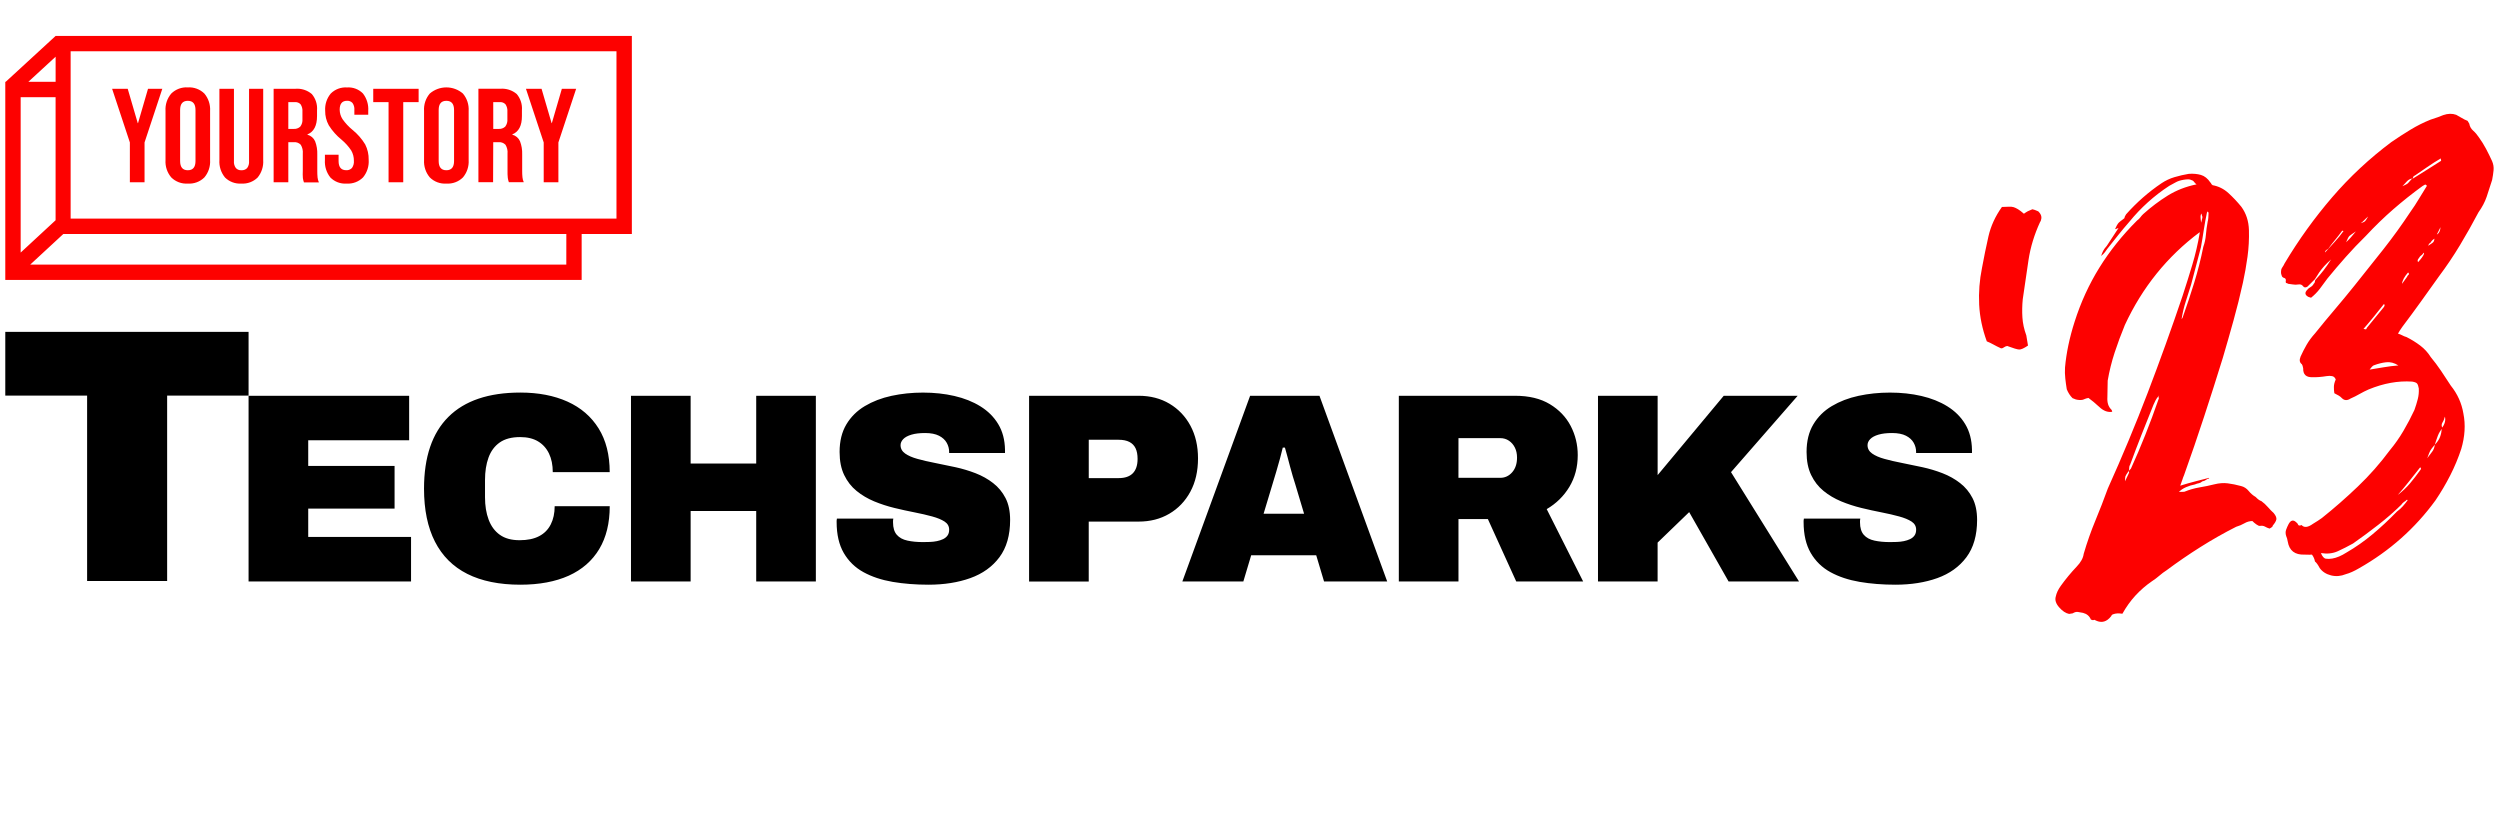
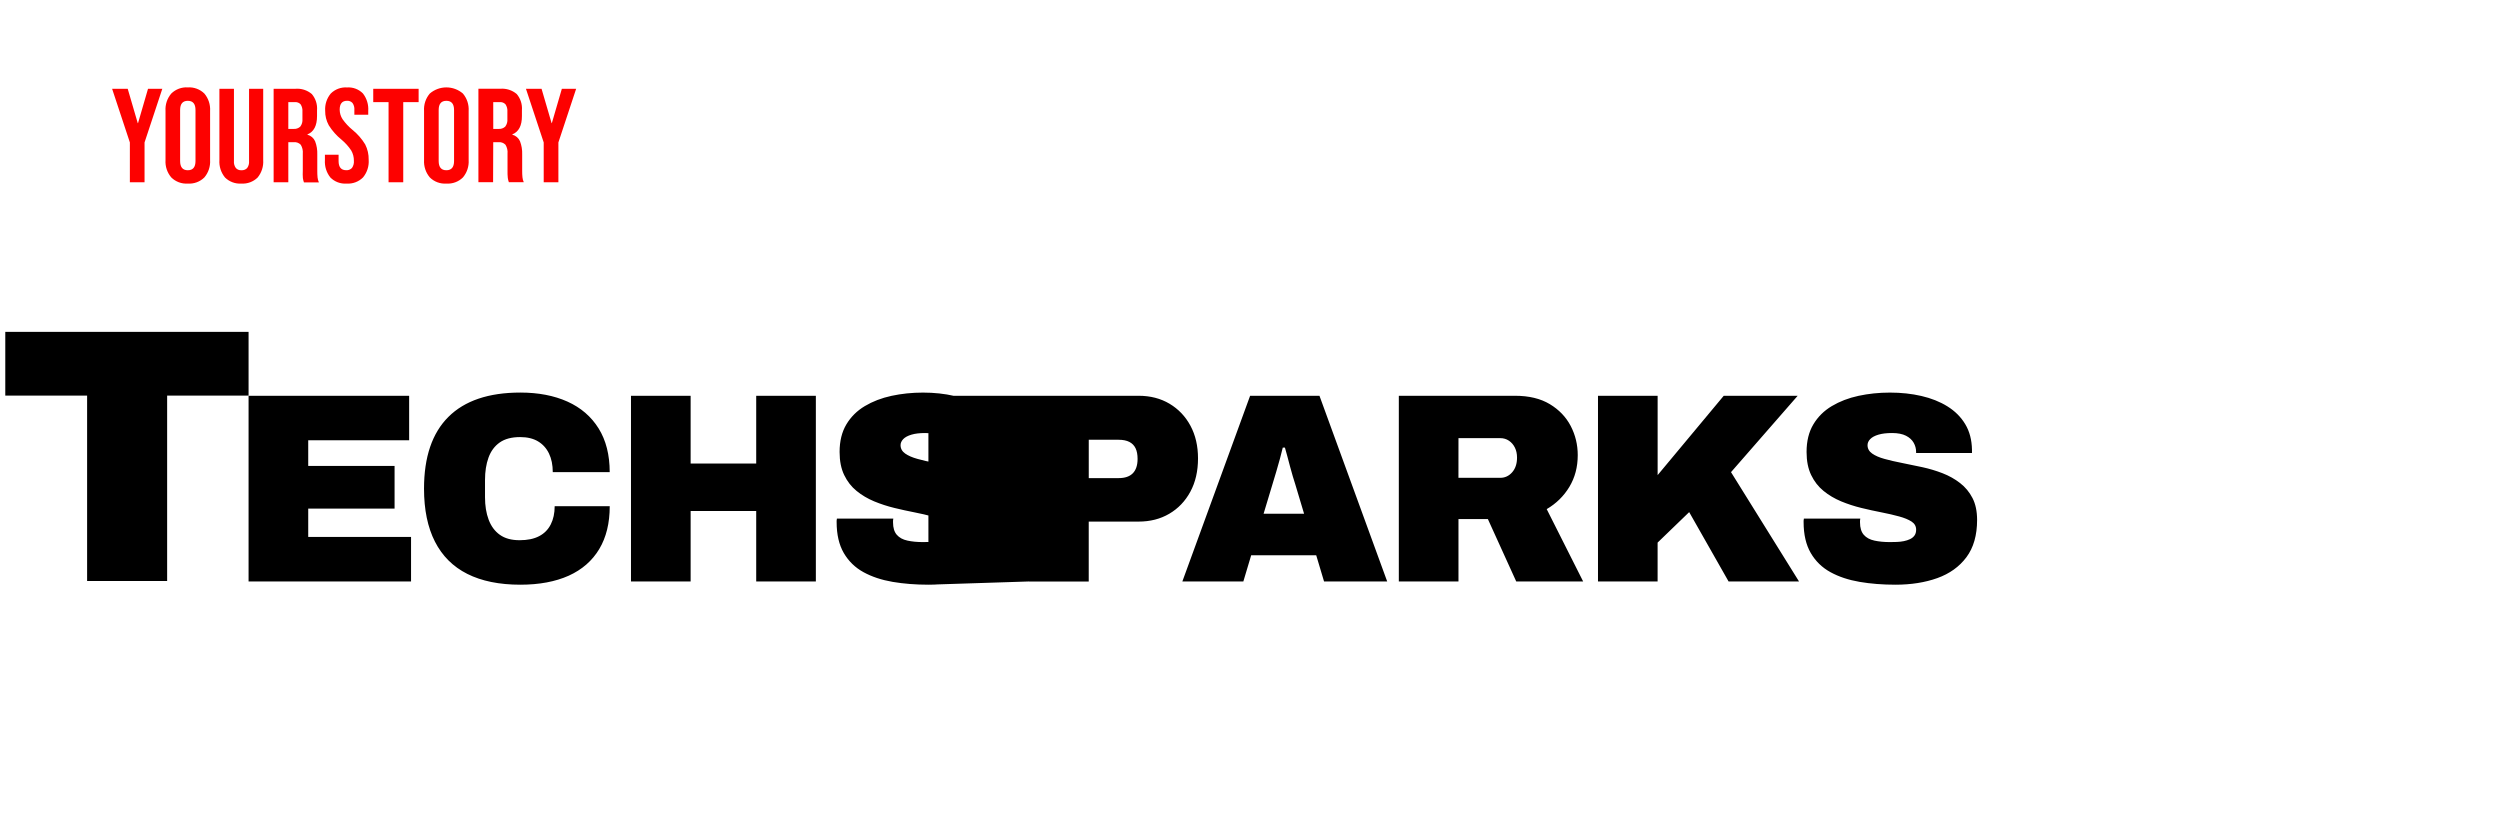
<svg xmlns="http://www.w3.org/2000/svg" width="894" height="292" viewBox="0 0 894 292" fill="none">
  <path d="M194.43 65.17H199.68V50.94L206.03 31.75H200.92L197.34 44.03H197.25L193.66 31.75H188.08L194.43 50.94V65.17ZM176.38 50.84H178.19C179.14 50.74 180.08 51.07 180.75 51.75C181.34 52.71 181.6 53.83 181.49 54.95V61.05C181.47 61.91 181.5 62.78 181.59 63.63C181.66 64.15 181.79 64.66 181.97 65.16H187.3C187.05 64.61 186.9 64.02 186.83 63.41C186.76 62.64 186.72 61.87 186.73 61.1V55.23C186.79 53.62 186.53 52.01 185.95 50.5C185.698 49.927 185.32 49.419 184.844 49.014C184.368 48.609 183.805 48.317 183.2 48.16V48.06C185.5 47.14 186.65 44.95 186.64 41.48V39.42C186.81 37.32 186.14 35.23 184.78 33.62C183.966 32.931 183.024 32.41 182.008 32.088C180.992 31.765 179.922 31.647 178.86 31.74H171.08V65.16H176.33L176.38 50.84ZM176.38 36.52H178.77C179.53 36.46 180.28 36.76 180.79 37.33C181.29 38.11 181.52 39.03 181.44 39.96V42.54C181.54 43.52 181.26 44.51 180.66 45.29C180.02 45.87 179.16 46.17 178.3 46.1H176.39L176.38 36.52ZM123.93 65.65C126.12 65.8 128.26 65 129.81 63.45C131.273 61.69 132 59.433 131.84 57.15C131.88 55.24 131.46 53.36 130.6 51.65C129.4 49.67 127.87 47.91 126.06 46.45C124.708 45.342 123.511 44.057 122.5 42.63C121.838 41.619 121.481 40.439 121.47 39.23C121.47 37.1 122.35 36.04 124.1 36.04C124.84 35.99 125.55 36.28 126.05 36.82C126.56 37.55 126.8 38.43 126.72 39.32V41.04H131.68V39.67C131.84 37.43 131.17 35.22 129.8 33.44C129.065 32.686 128.174 32.101 127.189 31.726C126.205 31.351 125.151 31.196 124.1 31.27C121.94 31.12 119.82 31.92 118.29 33.44C116.86 35.155 116.141 37.352 116.28 39.58C116.25 41.4 116.69 43.2 117.57 44.8C118.79 46.75 120.32 48.48 122.11 49.93C123.45 51.05 124.63 52.35 125.6 53.81C126.25 54.93 126.57 56.21 126.55 57.51C126.63 58.42 126.38 59.32 125.86 60.07C125.33 60.62 124.59 60.92 123.83 60.87C122 60.87 121.08 59.78 121.08 57.61V55.33H116.19V57.24C116.04 59.49 116.74 61.71 118.14 63.47C118.891 64.23 119.797 64.818 120.796 65.194C121.796 65.57 122.865 65.726 123.93 65.65ZM86.3 65.65C88.46 65.79 90.59 65 92.13 63.48C93.56 61.731 94.272 59.504 94.12 57.25V31.75H89.06V57.62C89.14 58.51 88.9 59.39 88.37 60.11C87.85 60.64 87.13 60.92 86.39 60.88C85.63 60.95 84.88 60.66 84.36 60.11C83.83 59.4 83.58 58.51 83.66 57.62V31.75H78.46V57.25C78.31 59.51 79.03 61.73 80.47 63.48C81.235 64.231 82.149 64.813 83.154 65.187C84.158 65.561 85.23 65.718 86.3 65.65ZM61.25 63.45C62.022 64.216 62.949 64.808 63.968 65.187C64.987 65.567 66.075 65.724 67.16 65.65C69.36 65.8 71.52 65 73.08 63.45C74.537 61.725 75.271 59.504 75.13 57.25V39.68C75.27 37.42 74.54 35.19 73.08 33.45C72.303 32.689 71.374 32.099 70.354 31.721C69.334 31.341 68.246 31.181 67.16 31.25C64.97 31.11 62.82 31.91 61.25 33.45C59.781 35.173 59.041 37.401 59.19 39.66V57.24C59.04 59.51 59.78 61.73 61.25 63.45ZM64.41 39.34C64.41 37.15 65.32 36.05 67.16 36.05C69 36.05 69.91 37.15 69.91 39.34V57.58C69.91 59.78 68.99 60.88 67.16 60.88C65.33 60.88 64.41 59.78 64.41 57.58V39.34ZM46.44 65.17H51.69V50.94L58.04 31.75H52.93L49.36 44.03H49.26L45.67 31.75H40.09L46.44 50.94V65.17ZM153.71 63.45C154.482 64.216 155.409 64.808 156.428 65.187C157.447 65.567 158.535 65.724 159.62 65.65C161.82 65.8 163.98 65 165.54 63.45C166.997 61.725 167.731 59.504 167.59 57.25V39.68C167.73 37.42 167 35.19 165.54 33.45C163.893 32.032 161.793 31.253 159.62 31.253C157.447 31.253 155.347 32.032 153.7 33.45C152.231 35.173 151.492 37.401 151.64 39.66V57.24C151.51 59.51 152.25 61.73 153.71 63.45ZM156.87 39.34C156.87 37.15 157.78 36.05 159.62 36.05C161.46 36.05 162.37 37.15 162.37 39.34V57.58C162.37 59.78 161.45 60.88 159.62 60.88C157.79 60.88 156.87 59.78 156.87 57.58V39.34ZM138.95 65.17H144.2V36.52H149.7V31.75H133.47V36.52H138.95V65.17ZM103.1 50.84H104.98C105.93 50.74 106.87 51.07 107.54 51.75C108.13 52.71 108.39 53.83 108.28 54.95V61.05C108.24 61.93 108.24 62.81 108.31 63.69C108.38 64.21 108.51 64.72 108.69 65.22H114.04C113.78 64.67 113.62 64.08 113.56 63.47C113.49 62.7 113.45 61.93 113.46 61.16V55.24C113.52 53.63 113.26 52.02 112.68 50.51C112.428 49.937 112.05 49.429 111.574 49.024C111.098 48.619 110.535 48.327 109.93 48.17V48.07C112.22 47.15 113.37 44.96 113.37 41.49V39.43C113.54 37.33 112.87 35.24 111.51 33.63C110.696 32.941 109.754 32.42 108.738 32.098C107.722 31.775 106.652 31.657 105.59 31.75H97.85V65.17H103.1V50.84ZM103.1 36.52H105.49C106.26 36.46 107.01 36.76 107.52 37.33C108.01 38.11 108.23 39.04 108.15 39.96V42.54C108.25 43.52 107.97 44.51 107.37 45.29C106.73 45.87 105.87 46.17 105.01 46.1H103.1V36.52Z" fill="#FD0100" />
-   <path d="M225.95 12.84H19.89V12.87L19.88 12.86L2.05 29.25H1.89V100.1H208V83.67H225.95V12.84ZM7.39 34.75H19.88V78.76L7.39 90.32V34.75ZM19.89 20.28V29.25H10.14L19.89 20.28ZM202.51 94.61H10.82L22.65 83.67H202.52L202.51 94.61ZM220.45 78.18H25.26V18.34H220.45V78.18ZM722.04 124.99C721.38 124.96 719.95 124.53 717.77 123.72C717.34 123.79 716.94 123.97 716.54 124.25C716.15 124.53 715.8 124.63 715.49 124.53C714.54 124.1 713.66 123.66 712.86 123.21C712.05 122.76 711.26 122.38 710.48 122.07C708.87 117.66 707.96 113.28 707.75 108.92C707.54 104.57 707.87 100.2 708.76 95.81C709.45 92.04 710.22 88.3 711.06 84.57C711.9 80.85 713.52 77.33 715.89 74.01C716.91 73.99 717.75 73.96 718.4 73.92C719.05 73.89 719.61 73.94 720.07 74.08C720.53 74.22 721.05 74.47 721.62 74.81C722.19 75.15 722.9 75.69 723.75 76.43C724.27 76.05 724.74 75.76 725.14 75.54C725.54 75.33 726.09 75.09 726.78 74.83C727.23 74.9 727.93 75.15 728.88 75.58C729.92 76.58 730.24 77.62 729.84 78.71C729.86 78.85 729.76 79.09 729.52 79.42C727.48 83.85 726.1 88.36 725.4 92.94C724.7 97.52 724.01 102.2 723.34 106.99C723.12 109.22 723.08 111.39 723.21 113.48C723.34 115.58 723.8 117.74 724.61 119.94L725.21 123.57C723.76 124.56 722.71 125.03 722.04 124.99ZM759.66 78.05C759.73 77.6 759.95 77.13 760.3 76.63C764.12 72.34 768.33 68.65 772.94 65.54C774.39 64.57 775.95 63.83 777.62 63.34C779.29 62.85 780.98 62.45 782.69 62.17C784.28 62.05 785.73 62.18 787.03 62.55C788.33 62.92 789.47 63.83 790.44 65.27C790.6 65.39 790.7 65.52 790.72 65.66C790.74 65.8 790.92 65.99 791.25 66.23C793.36 66.61 795.23 67.54 796.87 69.03C798.5 70.51 800.05 72.16 801.52 73.96C803.23 76.31 804.13 79.09 804.22 82.29C804.31 85.49 804.14 88.66 803.71 91.81C803.28 94.95 802.73 98.04 802.07 101.08C801.07 105.63 799.95 110.13 798.71 114.58C797.48 119.03 796.2 123.48 794.89 127.94C792.7 135.03 790.46 142.05 788.18 149.01C785.884 156.018 783.494 162.996 781.01 169.94C780.79 170.41 780.59 170.96 780.4 171.58C780.21 172.2 779.96 172.9 779.65 173.68C781.6 173.07 783.41 172.55 785.1 172.12C786.78 171.7 788.4 171.28 789.94 170.88L789.98 171.09C789.55 171.16 789.18 171.33 788.86 171.6C788.54 171.87 788.09 172.05 787.53 172.15C787.15 172.51 786.75 172.72 786.32 172.79C785.89 172.86 785.41 173.02 784.86 173.25C783.86 173.42 782.82 173.74 781.73 174.21C780.64 174.69 779.78 175.27 779.17 175.95C779.45 175.9 779.78 175.89 780.15 175.9C780.52 175.91 780.84 175.89 781.13 175.85C782.91 175.12 784.72 174.6 786.57 174.29C788.42 173.98 790.19 173.62 791.87 173.19C793.55 172.77 795.14 172.65 796.64 172.84C798.13 173.03 799.72 173.35 801.41 173.81C802.48 174.07 803.38 174.66 804.11 175.55C804.84 176.45 805.7 177.19 806.67 177.76C807.38 178.52 808.04 179 808.66 179.19C809.49 179.79 810.27 180.5 810.99 181.33C811.71 182.16 812.42 182.89 813.1 183.5C813.83 184.4 814.14 185.16 814.02 185.76C813.9 186.37 813.47 187.09 812.74 187.95C812.79 188.24 812.41 188.59 811.6 189.02C810.98 188.83 810.43 188.59 809.95 188.31C809.46 188.03 808.86 187.94 808.15 188.06C807.86 188.11 807.43 187.93 806.85 187.51C806.27 187.1 805.8 186.7 805.45 186.32C804.43 186.34 803.48 186.61 802.62 187.12C801.75 187.63 800.76 188.05 799.65 188.38C795.33 190.56 791.05 192.99 786.82 195.66C782.713 198.252 778.706 201 774.81 203.9C773.88 204.49 773.01 205.15 772.18 205.87C771.35 206.59 770.47 207.25 769.55 207.84C767.379 209.33 765.383 211.061 763.6 213C761.87 214.9 760.32 217.05 758.97 219.47C758.52 219.4 758.11 219.36 757.74 219.34C757.37 219.33 756.9 219.37 756.34 219.46C756.05 219.51 755.78 219.59 755.5 219.71C755.366 219.768 755.246 219.855 755.151 219.966C755.056 220.077 754.987 220.208 754.95 220.35C753.38 222.37 751.57 222.88 749.51 221.91C749.18 221.67 748.91 221.6 748.71 221.71C748.51 221.82 748.17 221.76 747.7 221.55C747.2 220.32 746.27 219.52 744.89 219.16C744.13 218.99 743.49 218.88 742.97 218.82C742.45 218.76 741.86 218.93 741.19 219.33L739.91 219.54C738.7 219.3 737.51 218.51 736.34 217.17C735.17 215.83 734.77 214.54 735.15 213.31C735.39 212.1 735.98 210.84 736.93 209.51C737.76 208.35 738.66 207.18 739.64 205.99C740.62 204.81 741.6 203.69 742.6 202.65C744.1 201.09 744.94 199.56 745.13 198.06C746.34 193.91 747.74 189.95 749.3 186.18C750.87 182.41 752.35 178.58 753.76 174.69C758.89 163.31 763.65 151.88 768.04 140.41C772.42 128.94 776.58 117.39 780.5 105.77C781.76 101.91 782.93 98.17 784.01 94.55C785.09 90.94 785.97 87.17 786.63 83.26L786.59 83.05C775.01 91.7 766.09 102.76 759.85 116.22C758.49 119.52 757.28 122.79 756.21 126.04C755.131 129.331 754.295 132.697 753.71 136.11L753.6 142.05C753.48 143.97 753.94 145.43 754.98 146.43C755.14 146.55 755.26 146.82 755.33 147.25C753.76 147.51 752.25 146.96 750.78 145.59C749.31 144.23 747.99 143.13 746.83 142.3C746.26 142.39 745.74 142.56 745.26 142.78C744.78 143.01 744.25 143.09 743.66 143.05C743.07 143 742.62 142.93 742.31 142.84C742 142.75 741.61 142.59 741.14 142.38C740.26 141.51 739.58 140.45 739.08 139.21C738.87 137.93 738.69 136.64 738.55 135.35C738.41 134.06 738.37 132.75 738.45 131.42C738.91 126.23 740.05 120.77 741.88 115.06C744.09 108.11 747.04 101.67 750.74 95.71C754.43 89.76 758.91 84.16 764.18 78.89C764.7 78.51 765.11 78.11 765.41 77.7C765.7 77.29 766.04 76.9 766.42 76.55C769.22 74.04 772.14 71.84 775.19 69.94C778.24 68.05 781.67 66.71 785.49 65.93C785.188 65.727 784.924 65.474 784.71 65.18C784.52 64.92 784.34 64.73 784.18 64.61C783.54 64.28 782.96 64.12 782.46 64.13C781.95 64.14 781.41 64.19 780.84 64.29C779.7 64.48 778.76 64.78 778.03 65.2C777.29 65.62 776.52 66.04 775.72 66.46C770.31 69.99 765.54 74.29 761.41 79.36C760.05 80.9 758.75 82.47 757.47 84.07C756.2 85.67 754.9 87.31 753.57 88.99C753.21 89.49 752.92 89.9 752.68 90.23C752.44 90.56 752 91 751.36 91.55C751.55 90.94 751.78 90.35 752.05 89.79C752.32 89.23 752.77 88.61 753.39 87.92L755.49 84.72L757.59 81.52C757.45 81.54 757.28 81.61 757.07 81.72C756.87 81.83 756.62 81.9 756.34 81.95C756.76 81 757.1 80.36 757.34 80.03C757.58 79.64 758.35 79 759.66 78.05ZM761.26 168.38C760.55 169.38 760.14 170.03 760.05 170.33C759.95 170.64 759.91 171.23 759.91 172.11L761.37 169.02L761.26 168.38ZM762.01 167.6C765.55 159.85 768.85 151.55 771.92 142.7C772.04 142.54 772.04 142.35 771.94 142.15C771.83 141.95 771.9 141.68 772.14 141.35C771.52 142.04 771.07 142.66 770.8 143.22C770.543 143.73 770.3 144.247 770.07 144.77C768.62 148.38 767.2 151.94 765.81 155.46C764.42 158.98 763.07 162.53 761.76 166.11C761.52 166.44 761.4 166.83 761.4 167.27C761.4 167.71 761.35 168.08 761.26 168.39L762.01 167.6ZM780.48 113.64C781.98 109.44 783.37 105.26 784.65 101.1C785.93 96.94 787.02 92.67 787.9 88.28C788.4 86.88 788.71 85.44 788.83 83.96C788.95 82.48 789.16 80.91 789.47 79.25C789.66 78.63 789.77 77.52 789.79 75.91L789.58 75.95L789.3 75.56C788.8 77.84 788.4 80.03 788.09 82.12C787.78 84.22 787.43 86.32 787.05 88.43L783.55 101.73C782.88 103.89 782.24 105.93 781.61 107.86C780.98 109.79 780.49 111.89 780.13 114.14L780.48 113.64ZM787.52 78.04C787.61 77.73 787.61 77.48 787.5 77.28C787.39 77.08 787.31 76.76 787.24 76.34C787 76.67 786.89 77.13 786.92 77.71C786.94 78.29 787.02 78.94 787.13 79.65L787.52 78.04ZM827.77 99.88C827.39 100.24 826.95 100.67 826.45 101.2C825.95 101.72 825.51 102.16 825.13 102.51C824.46 102.92 823.94 102.86 823.56 102.33C823.18 101.81 822.63 101.61 821.92 101.72C821.21 101.84 820.55 101.84 819.94 101.72C819.33 101.6 818.73 101.52 818.15 101.47C818.29 101.45 818.05 101.34 817.44 101.15L817.37 100.72C817.54 99.96 817.35 99.52 816.82 99.39C816.28 99.26 815.97 98.91 815.88 98.34C815.67 97.94 815.63 97.29 815.78 96.38C815.87 96.07 816.04 95.75 816.28 95.42C816.52 95.09 816.74 94.69 816.96 94.21C821.99 85.77 827.67 77.89 833.98 70.55C840.29 63.22 847.36 56.63 855.16 50.8C857.39 49.26 859.67 47.79 861.99 46.38C864.31 44.97 866.71 43.77 869.18 42.78C871.13 42.17 872.64 41.62 873.73 41.15C875.39 40.58 876.92 40.55 878.32 41.05C878.96 41.38 879.6 41.75 880.26 42.15C880.91 42.56 881.63 42.91 882.41 43.22L883.01 44.22C883.18 45.22 883.64 46.05 884.41 46.73C885.18 47.41 885.86 48.21 886.46 49.13C887.41 50.44 888.25 51.79 889 53.21C889.757 54.643 890.473 56.097 891.15 57.57C891.62 58.66 891.81 59.76 891.7 60.88C891.59 62 891.42 63.16 891.18 64.37C890.51 66.53 889.86 68.54 889.22 70.4C888.58 72.26 887.6 74.11 886.3 75.93C884.19 79.94 881.98 83.85 879.69 87.66C877.4 91.48 874.87 95.22 872.12 98.9L865.71 107.86C863.57 110.85 861.36 113.84 859.09 116.85C858.38 117.85 857.86 118.67 857.52 119.3C858.14 119.49 858.64 119.7 859.05 119.92C859.45 120.15 859.96 120.35 860.58 120.54C862.33 121.42 863.96 122.43 865.47 123.57C866.98 124.71 868.22 126.07 869.22 127.67C870.5 129.21 871.72 130.84 872.88 132.55C874.04 134.26 875.21 136.04 876.4 137.89C878.79 140.86 880.3 144.19 880.91 147.89C881.71 151.85 881.46 156.06 880.15 160.52C879.085 163.755 877.774 166.904 876.23 169.94C874.646 173.046 872.873 176.052 870.92 178.94C863.66 188.92 854.54 197.01 843.58 203.22C841.85 204.24 840.28 204.94 838.88 205.32C837.1 206.05 835.33 206.2 833.58 205.76C831.83 205.32 830.47 204.45 829.53 203.14C828.89 201.93 828.32 201.15 827.83 200.79C827.69 199.94 827.33 199.12 826.76 198.33C826.47 198.38 825.6 198.38 824.13 198.33C820.64 198.47 818.63 196.91 818.09 193.63C817.95 192.78 817.77 192.15 817.56 191.75C817.28 190.92 817.26 190.15 817.51 189.45C817.76 188.75 818.05 188.08 818.39 187.44C819.17 185.99 820.09 185.77 821.13 186.77C821.47 187.01 821.7 187.3 821.82 187.64C821.95 187.98 822.36 188.03 823.05 187.76C823.95 188.78 825.31 188.63 827.14 187.3C827.8 186.9 828.37 186.55 828.83 186.25C829.29 185.95 829.78 185.62 830.31 185.24C834.7 181.74 838.98 177.99 843.14 174.01C847.31 170.03 851.12 165.71 854.59 161.03C856.42 158.83 858.04 156.51 859.47 154.08C860.9 151.65 862.2 149.17 863.39 146.63C863.89 145.23 864.29 143.92 864.6 142.7C864.91 141.48 865.03 140.22 864.96 138.91C864.82 138.06 864.61 137.47 864.34 137.15C864.07 136.83 863.48 136.6 862.58 136.46C857.55 136.12 852.37 137.06 847.03 139.26C845.94 139.74 844.86 140.28 843.79 140.89C842.743 141.497 841.661 142.041 840.55 142.52C839.36 143.3 838.33 143.25 837.46 142.37C837.126 142.013 836.742 141.706 836.32 141.46C835.92 141.24 835.39 140.96 834.76 140.62C834.64 139.91 834.59 139.15 834.6 138.34C834.61 137.54 834.83 136.66 835.26 135.71C835 135.02 834.57 134.62 833.96 134.5C833.35 134.38 832.7 134.38 831.98 134.5C831.13 134.64 830.27 134.75 829.4 134.82C828.53 134.89 827.73 134.91 827 134.89C824.67 134.98 823.55 133.93 823.62 131.72C823.5 131.01 823.34 130.52 823.16 130.26C822.33 129.67 822.17 128.75 822.7 127.48C823.349 126.046 824.066 124.645 824.85 123.28C825.64 121.91 826.66 120.53 827.9 119.16C830.2 116.29 832.55 113.45 834.93 110.65C837.31 107.84 839.66 105.01 841.96 102.14C845.47 97.76 848.92 93.42 852.31 89.13C855.69 84.84 858.9 80.4 861.94 75.8C863.01 74.31 864.03 72.75 865 71.12C865.97 69.5 866.92 67.95 867.85 66.48C867.64 66.08 867.39 65.94 867.12 66.05C866.85 66.17 866.58 66.32 866.32 66.51C862.67 69.16 859.18 71.94 855.85 74.83C852.52 77.72 849.25 80.9 846.02 84.36C843.5 86.83 841.1 89.34 838.83 91.91C836.55 94.48 834.38 97.04 832.31 99.57C831.36 100.9 830.43 102.15 829.53 103.32C828.63 104.49 827.6 105.54 826.43 106.47L825.51 106.18C824.23 105.52 824.08 104.66 825.09 103.62C825.32 103.29 825.71 102.97 826.25 102.66C826.78 102.35 827.16 101.96 827.37 101.49C827.63 101.3 827.77 101.06 827.8 100.76C827.82 100.46 827.89 100.23 828.01 100.07C829.13 98.86 830.11 97.71 830.95 96.62C831.79 95.53 832.68 94.25 833.6 92.78C832.58 93.68 831.76 94.48 831.14 95.16C830.52 95.85 829.92 96.61 829.33 97.44C829.09 97.77 828.86 98.14 828.64 98.54C828.41 98.93 828.12 99.38 827.77 99.88ZM829.96 197.78C830.46 199.01 831.05 199.69 831.72 199.79C832.39 199.9 833.16 199.88 834.01 199.74C835.57 199.48 837.28 198.76 839.13 197.57C842.33 195.72 845.41 193.57 848.37 191.1C851.33 188.64 854.24 185.93 857.11 182.96C857.89 182.39 858.59 181.76 859.21 181.08C859.83 180.4 860.43 179.64 861.03 178.81L860.82 178.85L860.78 178.64C860.4 179 860.04 179.28 859.71 179.47C859.38 179.67 859.03 180.02 858.68 180.52C856.072 183.068 853.321 185.465 850.44 187.7C847.499 189.991 844.502 192.209 841.45 194.35C839.57 195.39 837.75 196.32 835.99 197.12C834.23 197.92 832.22 198.14 829.96 197.78ZM838.06 82.6C837.978 82.609 837.895 82.6 837.816 82.576C837.737 82.552 837.663 82.513 837.6 82.46C836.77 83.62 835.92 84.71 835.07 85.73C834.184 86.786 833.34 87.877 832.54 89C831.73 89.43 831.36 89.85 831.44 90.28C832.67 88.91 833.85 87.61 834.97 86.4C836.08 85.19 837.11 83.93 838.06 82.6ZM838.95 86.62C839.97 85.72 841.14 84.43 842.47 82.75C841.29 83.53 840.53 84.06 840.21 84.33C839.89 84.6 839.47 85.36 838.95 86.62ZM857.66 130.68C856.19 129.75 854.74 129.38 853.3 129.54C851.86 129.71 850.46 130.05 849.08 130.57C848.79 130.62 848.5 130.81 848.19 131.16C847.88 131.51 847.61 131.84 847.37 132.17C848.93 131.91 850.61 131.63 852.39 131.34C854.136 131.04 855.894 130.819 857.66 130.68ZM845.19 117.61C845.8 117.8 846.14 117.82 846.19 117.66C846.24 117.51 846.32 117.35 846.44 117.18C847.53 115.83 848.54 114.6 849.45 113.5C850.36 112.4 851.37 111.17 852.46 109.82C852.81 109.32 852.83 108.96 852.49 108.72C851.28 110.24 850.1 111.71 848.95 113.15C847.725 114.661 846.472 116.147 845.19 117.61ZM857.44 177C859.12 175.7 860.58 174.32 861.8 172.88C863.02 171.44 864.28 169.8 865.59 167.97C865.83 167.64 865.78 167.35 865.45 167.12C864.12 168.8 862.79 170.49 861.46 172.17C860.14 173.84 858.8 175.45 857.44 177ZM844.19 79.83C845.02 79.55 845.53 79.32 845.72 79.14C845.91 78.96 846.29 78.39 846.86 77.41C846.22 77.96 845.74 78.4 845.43 78.74C845.12 79.09 844.71 79.45 844.19 79.83ZM873.44 153.07C872.71 153.92 872.16 154.82 871.8 155.76C871.44 156.7 871.07 157.78 870.69 159.01C869.83 160.03 869.29 160.74 869.07 161.15C868.84 161.55 868.48 162.45 867.98 163.85C868.53 163.082 869.1 162.328 869.69 161.59C870.24 160.92 870.57 160.06 870.69 159.01C871.57 158.14 872.18 157.23 872.54 156.29C872.9 155.35 873.12 154.29 873.22 153.11C874.29 151.62 874.64 150.24 874.29 148.98C874.12 149.74 873.84 150.45 873.43 151.09C873.04 151.75 873.03 152.4 873.44 153.07ZM858.97 101.5C859.21 101.17 859.5 100.75 859.86 100.26C860.22 99.76 860.51 99.35 860.75 99.02C860.84 98.71 861.02 98.46 861.28 98.27C861.54 98.08 861.49 97.8 861.14 97.42C859.79 98.96 859.06 100.32 858.97 101.5ZM862.59 63.83L863.02 63.76C864.61 62.77 866.2 61.77 867.79 60.77C869.38 59.78 871.1 58.69 872.95 57.5L872.81 56.65C871.152 57.626 869.531 58.663 867.95 59.76C866.485 60.79 865.008 61.803 863.52 62.8C863.23 62.85 863.07 62.98 863.04 63.21C863 63.44 862.85 63.65 862.59 63.83C861.88 63.95 861.27 64.27 860.77 64.79C860.27 65.31 859.71 65.92 859.1 66.6C860.19 66.13 860.86 65.76 861.11 65.5C861.36 65.24 861.86 64.69 862.59 63.83ZM866.77 90.34C866.53 90.67 866.32 90.93 866.13 91.1C865.94 91.28 865.72 91.46 865.45 91.65C865.21 91.98 864.97 92.31 864.74 92.65C864.5 92.98 864.49 93.35 864.7 93.75C865.82 92.54 866.53 91.55 866.84 90.76L866.77 90.34ZM868.33 87.89C868.85 87.51 869.34 87.17 869.81 86.88C870.27 86.58 870.52 86.07 870.54 85.33C870.02 85.71 869.7 85.98 869.58 86.15C869.46 86.32 869.28 86.57 869.05 86.9C868.76 86.94 868.52 87.27 868.33 87.89ZM871.4 83.87C872.21 83.44 872.64 82.57 872.72 81.24C872.5 81.71 872.29 82.15 872.06 82.56C871.83 82.96 871.61 83.39 871.4 83.87Z" fill="#FD0100" />
-   <path d="M88.89 207.93V141.53H146.31V157.45H110.22V166.62H141.1V181.87H110.22V192H146.99V207.92L88.89 207.93ZM186.08 209.09C178.55 209.09 172.23 207.8 167.12 205.23C162 202.66 158.15 198.81 155.54 193.7C152.93 188.58 151.63 182.26 151.63 174.74C151.63 163.42 154.54 154.86 160.36 149.07C166.18 143.28 174.76 140.38 186.08 140.38C192.51 140.38 198.13 141.46 202.92 143.61C207.71 145.77 211.43 148.97 214.07 153.21C216.71 157.46 218.03 162.67 218.03 168.84H197.67C197.67 166.27 197.22 164.05 196.32 162.18C195.42 160.31 194.12 158.87 192.41 157.84C190.7 156.81 188.56 156.3 185.99 156.3C182.96 156.3 180.54 156.94 178.7 158.23C176.87 159.52 175.53 161.32 174.69 163.64C173.85 165.96 173.44 168.63 173.44 171.65V177.83C173.44 180.85 173.87 183.52 174.74 185.84C175.61 188.16 176.94 189.96 178.75 191.25C180.55 192.54 182.9 193.18 185.8 193.18C188.63 193.18 190.96 192.7 192.8 191.73C194.64 190.77 196.02 189.37 196.95 187.53C197.88 185.7 198.35 183.52 198.35 181.02H218.04C218.04 187.07 216.79 192.18 214.28 196.36C211.77 200.54 208.14 203.71 203.37 205.87C198.59 208.01 192.83 209.09 186.08 209.09ZM225.64 207.93V141.53H246.97V165.75H270.42V141.53H291.75V207.93H270.42V182.74H246.97V207.93H225.64ZM332 209.09C327.43 209.09 323.17 208.75 319.21 208.08C315.25 207.4 311.78 206.25 308.79 204.61C305.8 202.97 303.45 200.69 301.74 197.76C300.04 194.83 299.18 191.15 299.18 186.71V186.18C299.18 185.96 299.21 185.71 299.28 185.46H319.45C319.39 185.72 319.35 185.96 319.35 186.18V186.81C319.35 188.74 319.8 190.22 320.7 191.25C321.6 192.28 322.87 192.97 324.51 193.32C326.15 193.68 328 193.85 330.06 193.85C330.83 193.85 331.65 193.83 332.52 193.8C333.39 193.77 334.22 193.67 335.03 193.51C335.83 193.35 336.57 193.11 337.25 192.79C337.92 192.47 338.46 192.03 338.84 191.49C339.23 190.94 339.42 190.25 339.42 189.41C339.42 188.19 338.87 187.22 337.78 186.51C336.68 185.8 335.21 185.19 333.34 184.68C331.47 184.17 329.38 183.68 327.07 183.23C324.75 182.78 322.34 182.25 319.83 181.64C317.32 181.03 314.91 180.24 312.59 179.28C310.27 178.31 308.18 177.08 306.32 175.56C304.45 174.05 302.98 172.15 301.88 169.87C300.78 167.59 300.24 164.84 300.24 161.62C300.24 157.76 301.04 154.48 302.65 151.78C304.26 149.08 306.46 146.89 309.26 145.22C312.06 143.55 315.24 142.32 318.82 141.55C322.39 140.78 326.14 140.39 330.06 140.39C334.05 140.39 337.8 140.79 341.3 141.6C344.81 142.41 347.91 143.64 350.61 145.32C353.31 146.99 355.44 149.12 356.98 151.69C358.53 154.26 359.33 157.32 359.39 160.86V162H339.41V161.61C339.41 160.45 339.12 159.36 338.54 158.33C337.96 157.3 337.04 156.46 335.79 155.82C334.53 155.18 332.88 154.85 330.82 154.85C328.89 154.85 327.26 155.04 325.95 155.43C324.63 155.82 323.65 156.35 323 157.02C322.36 157.7 322.04 158.42 322.04 159.19C322.04 160.41 322.59 161.41 323.68 162.18C324.77 162.95 326.25 163.6 328.12 164.11C329.99 164.63 332.08 165.11 334.39 165.56C336.71 166.01 339.12 166.51 341.63 167.06C344.14 167.61 346.55 168.33 348.87 169.23C351.19 170.13 353.28 171.3 355.14 172.75C357.01 174.2 358.48 175.98 359.58 178.11C360.67 180.23 361.22 182.84 361.22 185.93C361.22 191.4 359.95 195.84 357.41 199.25C354.87 202.66 351.39 205.15 346.99 206.73C342.6 208.3 337.6 209.09 332 209.09ZM368 207.93V141.53H407.18C411.36 141.53 415.04 142.48 418.23 144.38C421.41 146.28 423.91 148.9 425.71 152.25C427.51 155.6 428.41 159.49 428.41 163.93C428.41 168.5 427.49 172.47 425.66 175.85C423.83 179.23 421.32 181.85 418.13 183.72C414.95 185.59 411.29 186.52 407.18 186.52H389.33V207.95H368V207.93ZM389.33 170.97H400.04C402.29 170.97 403.98 170.39 405.11 169.23C406.23 168.07 406.8 166.37 406.8 164.11C406.8 162.57 406.56 161.3 406.08 160.3C405.6 159.3 404.86 158.55 403.86 158.03C402.86 157.52 401.59 157.26 400.05 157.26H389.34V170.97H389.33ZM422.81 207.93L447.04 141.53H471.84L496.06 207.93H473.48L470.68 198.57H447.42L444.62 207.93H422.81ZM451.86 183.71H466.34L463.16 173.09C462.9 172.32 462.61 171.39 462.29 170.29C461.97 169.2 461.64 168.04 461.32 166.82C461 165.6 460.68 164.39 460.36 163.2C460.04 162.01 459.75 160.97 459.49 160.06H458.72C458.46 161.22 458.12 162.54 457.71 164.02C457.29 165.5 456.86 167.03 456.41 168.6C455.96 170.18 455.51 171.67 455.06 173.09L451.86 183.71ZM500.22 207.93V141.53H541.81C546.77 141.53 550.9 142.53 554.21 144.52C557.52 146.52 560.01 149.12 561.69 152.34C563.36 155.56 564.2 159.03 564.2 162.76C564.2 167.01 563.2 170.79 561.21 174.1C559.21 177.41 556.51 180.07 553.1 182.06L566.13 207.92H542.2L532.07 185.63H521.55V207.92L500.22 207.93ZM521.54 170.87H536.5C538.17 170.87 539.59 170.21 540.75 168.89C541.91 167.57 542.49 165.82 542.49 163.63C542.49 162.28 542.23 161.09 541.72 160.06C541.21 159.03 540.5 158.21 539.6 157.6C538.7 156.99 537.67 156.68 536.51 156.68H521.55L521.54 170.87ZM571.44 207.93V141.53H592.77V169.9L616.41 141.53H642.85L619.01 168.84L643.33 207.93H618.14L604.05 183.13L592.76 194.03V207.93H571.44ZM677.79 209.09C673.22 209.09 668.96 208.75 665 208.08C661.04 207.4 657.57 206.25 654.58 204.61C651.59 202.97 649.24 200.69 647.53 197.76C645.83 194.83 644.97 191.15 644.97 186.71V186.18C644.97 185.96 645 185.71 645.07 185.46H665.24C665.18 185.72 665.14 185.96 665.14 186.18V186.81C665.14 188.74 665.59 190.22 666.49 191.25C667.39 192.28 668.66 192.97 670.3 193.32C671.94 193.68 673.79 193.85 675.85 193.85C676.62 193.85 677.44 193.83 678.31 193.8C679.18 193.77 680.01 193.67 680.82 193.51C681.62 193.35 682.36 193.11 683.04 192.79C683.71 192.47 684.25 192.03 684.63 191.49C685.02 190.94 685.21 190.25 685.21 189.41C685.21 188.19 684.66 187.22 683.57 186.51C682.47 185.8 681 185.19 679.13 184.68C677.26 184.17 675.17 183.68 672.86 183.23C670.54 182.78 668.13 182.25 665.62 181.64C663.11 181.03 660.7 180.24 658.38 179.28C656.06 178.31 653.97 177.08 652.11 175.56C650.24 174.05 648.77 172.15 647.67 169.87C646.57 167.59 646.03 164.84 646.03 161.62C646.03 157.76 646.83 154.48 648.44 151.78C650.05 149.08 652.25 146.89 655.05 145.22C657.85 143.55 661.03 142.32 664.61 141.55C668.18 140.78 671.93 140.39 675.85 140.39C679.84 140.39 683.59 140.79 687.09 141.6C690.6 142.41 693.7 143.64 696.4 145.32C699.1 146.99 701.23 149.12 702.77 151.69C704.32 154.26 705.12 157.32 705.18 160.86V162H685.2V161.61C685.2 160.45 684.91 159.36 684.33 158.33C683.75 157.3 682.83 156.46 681.58 155.82C680.32 155.18 678.67 154.85 676.61 154.85C674.68 154.85 673.05 155.04 671.74 155.43C670.42 155.82 669.44 156.35 668.79 157.02C668.14 157.69 667.83 158.42 667.83 159.19C667.83 160.41 668.38 161.41 669.47 162.18C670.56 162.95 672.04 163.6 673.91 164.11C675.78 164.63 677.87 165.11 680.18 165.56C682.5 166.01 684.91 166.51 687.42 167.06C689.93 167.61 692.34 168.33 694.66 169.23C696.98 170.13 699.07 171.3 700.93 172.75C702.8 174.2 704.27 175.98 705.37 178.11C706.46 180.23 707.01 182.84 707.01 185.93C707.01 191.4 705.74 195.84 703.2 199.25C700.66 202.66 697.18 205.15 692.78 206.73C688.39 208.3 683.39 209.09 677.79 209.09ZM31.15 207.76V141.47H1.89V118.68H88.89V141.47H59.77V207.76H31.15Z" fill="black" />
+   <path d="M88.89 207.93V141.53H146.31V157.45H110.22V166.62H141.1V181.87H110.22V192H146.99V207.92L88.89 207.93ZM186.08 209.09C178.55 209.09 172.23 207.8 167.12 205.23C162 202.66 158.15 198.81 155.54 193.7C152.93 188.58 151.63 182.26 151.63 174.74C151.63 163.42 154.54 154.86 160.36 149.07C166.18 143.28 174.76 140.38 186.08 140.38C192.51 140.38 198.13 141.46 202.92 143.61C207.71 145.77 211.43 148.97 214.07 153.21C216.71 157.46 218.03 162.67 218.03 168.84H197.67C197.67 166.27 197.22 164.05 196.32 162.18C195.42 160.31 194.12 158.87 192.41 157.84C190.7 156.81 188.56 156.3 185.99 156.3C182.96 156.3 180.54 156.94 178.7 158.23C176.87 159.52 175.53 161.32 174.69 163.64C173.85 165.96 173.44 168.63 173.44 171.65V177.83C173.44 180.85 173.87 183.52 174.74 185.84C175.61 188.16 176.94 189.96 178.75 191.25C180.55 192.54 182.9 193.18 185.8 193.18C188.63 193.18 190.96 192.7 192.8 191.73C194.64 190.77 196.02 189.37 196.95 187.53C197.88 185.7 198.35 183.52 198.35 181.02H218.04C218.04 187.07 216.79 192.18 214.28 196.36C211.77 200.54 208.14 203.71 203.37 205.87C198.59 208.01 192.83 209.09 186.08 209.09ZM225.64 207.93V141.53H246.97V165.75H270.42V141.53H291.75V207.93H270.42V182.74H246.97V207.93H225.64ZM332 209.09C327.43 209.09 323.17 208.75 319.21 208.08C315.25 207.4 311.78 206.25 308.79 204.61C305.8 202.97 303.45 200.69 301.74 197.76C300.04 194.83 299.18 191.15 299.18 186.71V186.18C299.18 185.96 299.21 185.71 299.28 185.46H319.45C319.39 185.72 319.35 185.96 319.35 186.18V186.81C319.35 188.74 319.8 190.22 320.7 191.25C321.6 192.28 322.87 192.97 324.51 193.32C326.15 193.68 328 193.85 330.06 193.85C330.83 193.85 331.65 193.83 332.52 193.8C333.39 193.77 334.22 193.67 335.03 193.51C335.83 193.35 336.57 193.11 337.25 192.79C337.92 192.47 338.46 192.03 338.84 191.49C339.23 190.94 339.42 190.25 339.42 189.41C339.42 188.19 338.87 187.22 337.78 186.51C336.68 185.8 335.21 185.19 333.34 184.68C331.47 184.17 329.38 183.68 327.07 183.23C324.75 182.78 322.34 182.25 319.83 181.64C317.32 181.03 314.91 180.24 312.59 179.28C310.27 178.31 308.18 177.08 306.32 175.56C304.45 174.05 302.98 172.15 301.88 169.87C300.78 167.59 300.24 164.84 300.24 161.62C300.24 157.76 301.04 154.48 302.65 151.78C304.26 149.08 306.46 146.89 309.26 145.22C312.06 143.55 315.24 142.32 318.82 141.55C322.39 140.78 326.14 140.39 330.06 140.39C334.05 140.39 337.8 140.79 341.3 141.6C344.81 142.41 347.91 143.64 350.61 145.32C353.31 146.99 355.44 149.12 356.98 151.69C358.53 154.26 359.33 157.32 359.39 160.86V162H339.41V161.61C339.41 160.45 339.12 159.36 338.54 158.33C337.96 157.3 337.04 156.46 335.79 155.82C334.53 155.18 332.88 154.85 330.82 154.85C328.89 154.85 327.26 155.04 325.95 155.43C324.63 155.82 323.65 156.35 323 157.02C322.36 157.7 322.04 158.42 322.04 159.19C322.04 160.41 322.59 161.41 323.68 162.18C324.77 162.95 326.25 163.6 328.12 164.11C329.99 164.63 332.08 165.11 334.39 165.56C336.71 166.01 339.12 166.51 341.63 167.06C344.14 167.61 346.55 168.33 348.87 169.23C351.19 170.13 353.28 171.3 355.14 172.75C357.01 174.2 358.48 175.98 359.58 178.11C360.67 180.23 361.22 182.84 361.22 185.93C361.22 191.4 359.95 195.84 357.41 199.25C354.87 202.66 351.39 205.15 346.99 206.73C342.6 208.3 337.6 209.09 332 209.09ZV141.53H407.18C411.36 141.53 415.04 142.48 418.23 144.38C421.41 146.28 423.91 148.9 425.71 152.25C427.51 155.6 428.41 159.49 428.41 163.93C428.41 168.5 427.49 172.47 425.66 175.85C423.83 179.23 421.32 181.85 418.13 183.72C414.95 185.59 411.29 186.52 407.18 186.52H389.33V207.95H368V207.93ZM389.33 170.97H400.04C402.29 170.97 403.98 170.39 405.11 169.23C406.23 168.07 406.8 166.37 406.8 164.11C406.8 162.57 406.56 161.3 406.08 160.3C405.6 159.3 404.86 158.55 403.86 158.03C402.86 157.52 401.59 157.26 400.05 157.26H389.34V170.97H389.33ZM422.81 207.93L447.04 141.53H471.84L496.06 207.93H473.48L470.68 198.57H447.42L444.62 207.93H422.81ZM451.86 183.71H466.34L463.16 173.09C462.9 172.32 462.61 171.39 462.29 170.29C461.97 169.2 461.64 168.04 461.32 166.82C461 165.6 460.68 164.39 460.36 163.2C460.04 162.01 459.75 160.97 459.49 160.06H458.72C458.46 161.22 458.12 162.54 457.71 164.02C457.29 165.5 456.86 167.03 456.41 168.6C455.96 170.18 455.51 171.67 455.06 173.09L451.86 183.71ZM500.22 207.93V141.53H541.81C546.77 141.53 550.9 142.53 554.21 144.52C557.52 146.52 560.01 149.12 561.69 152.34C563.36 155.56 564.2 159.03 564.2 162.76C564.2 167.01 563.2 170.79 561.21 174.1C559.21 177.41 556.51 180.07 553.1 182.06L566.13 207.92H542.2L532.07 185.63H521.55V207.92L500.22 207.93ZM521.54 170.87H536.5C538.17 170.87 539.59 170.21 540.75 168.89C541.91 167.57 542.49 165.82 542.49 163.63C542.49 162.28 542.23 161.09 541.72 160.06C541.21 159.03 540.5 158.21 539.6 157.6C538.7 156.99 537.67 156.68 536.51 156.68H521.55L521.54 170.87ZM571.44 207.93V141.53H592.77V169.9L616.41 141.53H642.85L619.01 168.84L643.33 207.93H618.14L604.05 183.13L592.76 194.03V207.93H571.44ZM677.79 209.09C673.22 209.09 668.96 208.75 665 208.08C661.04 207.4 657.57 206.25 654.58 204.61C651.59 202.97 649.24 200.69 647.53 197.76C645.83 194.83 644.97 191.15 644.97 186.71V186.18C644.97 185.96 645 185.71 645.07 185.46H665.24C665.18 185.72 665.14 185.96 665.14 186.18V186.81C665.14 188.74 665.59 190.22 666.49 191.25C667.39 192.28 668.66 192.97 670.3 193.32C671.94 193.68 673.79 193.85 675.85 193.85C676.62 193.85 677.44 193.83 678.31 193.8C679.18 193.77 680.01 193.67 680.82 193.51C681.62 193.35 682.36 193.11 683.04 192.79C683.71 192.47 684.25 192.03 684.63 191.49C685.02 190.94 685.21 190.25 685.21 189.41C685.21 188.19 684.66 187.22 683.57 186.51C682.47 185.8 681 185.19 679.13 184.68C677.26 184.17 675.17 183.68 672.86 183.23C670.54 182.78 668.13 182.25 665.62 181.64C663.11 181.03 660.7 180.24 658.38 179.28C656.06 178.31 653.97 177.08 652.11 175.56C650.24 174.05 648.77 172.15 647.67 169.87C646.57 167.59 646.03 164.84 646.03 161.62C646.03 157.76 646.83 154.48 648.44 151.78C650.05 149.08 652.25 146.89 655.05 145.22C657.85 143.55 661.03 142.32 664.61 141.55C668.18 140.78 671.93 140.39 675.85 140.39C679.84 140.39 683.59 140.79 687.09 141.6C690.6 142.41 693.7 143.64 696.4 145.32C699.1 146.99 701.23 149.12 702.77 151.69C704.32 154.26 705.12 157.32 705.18 160.86V162H685.2V161.61C685.2 160.45 684.91 159.36 684.33 158.33C683.75 157.3 682.83 156.46 681.58 155.82C680.32 155.18 678.67 154.85 676.61 154.85C674.68 154.85 673.05 155.04 671.74 155.43C670.42 155.82 669.44 156.35 668.79 157.02C668.14 157.69 667.83 158.42 667.83 159.19C667.83 160.41 668.38 161.41 669.47 162.18C670.56 162.95 672.04 163.6 673.91 164.11C675.78 164.63 677.87 165.11 680.18 165.56C682.5 166.01 684.91 166.51 687.42 167.06C689.93 167.61 692.34 168.33 694.66 169.23C696.98 170.13 699.07 171.3 700.93 172.75C702.8 174.2 704.27 175.98 705.37 178.11C706.46 180.23 707.01 182.84 707.01 185.93C707.01 191.4 705.74 195.84 703.2 199.25C700.66 202.66 697.18 205.15 692.78 206.73C688.39 208.3 683.39 209.09 677.79 209.09ZM31.15 207.76V141.47H1.89V118.68H88.89V141.47H59.77V207.76H31.15Z" fill="black" />
</svg>